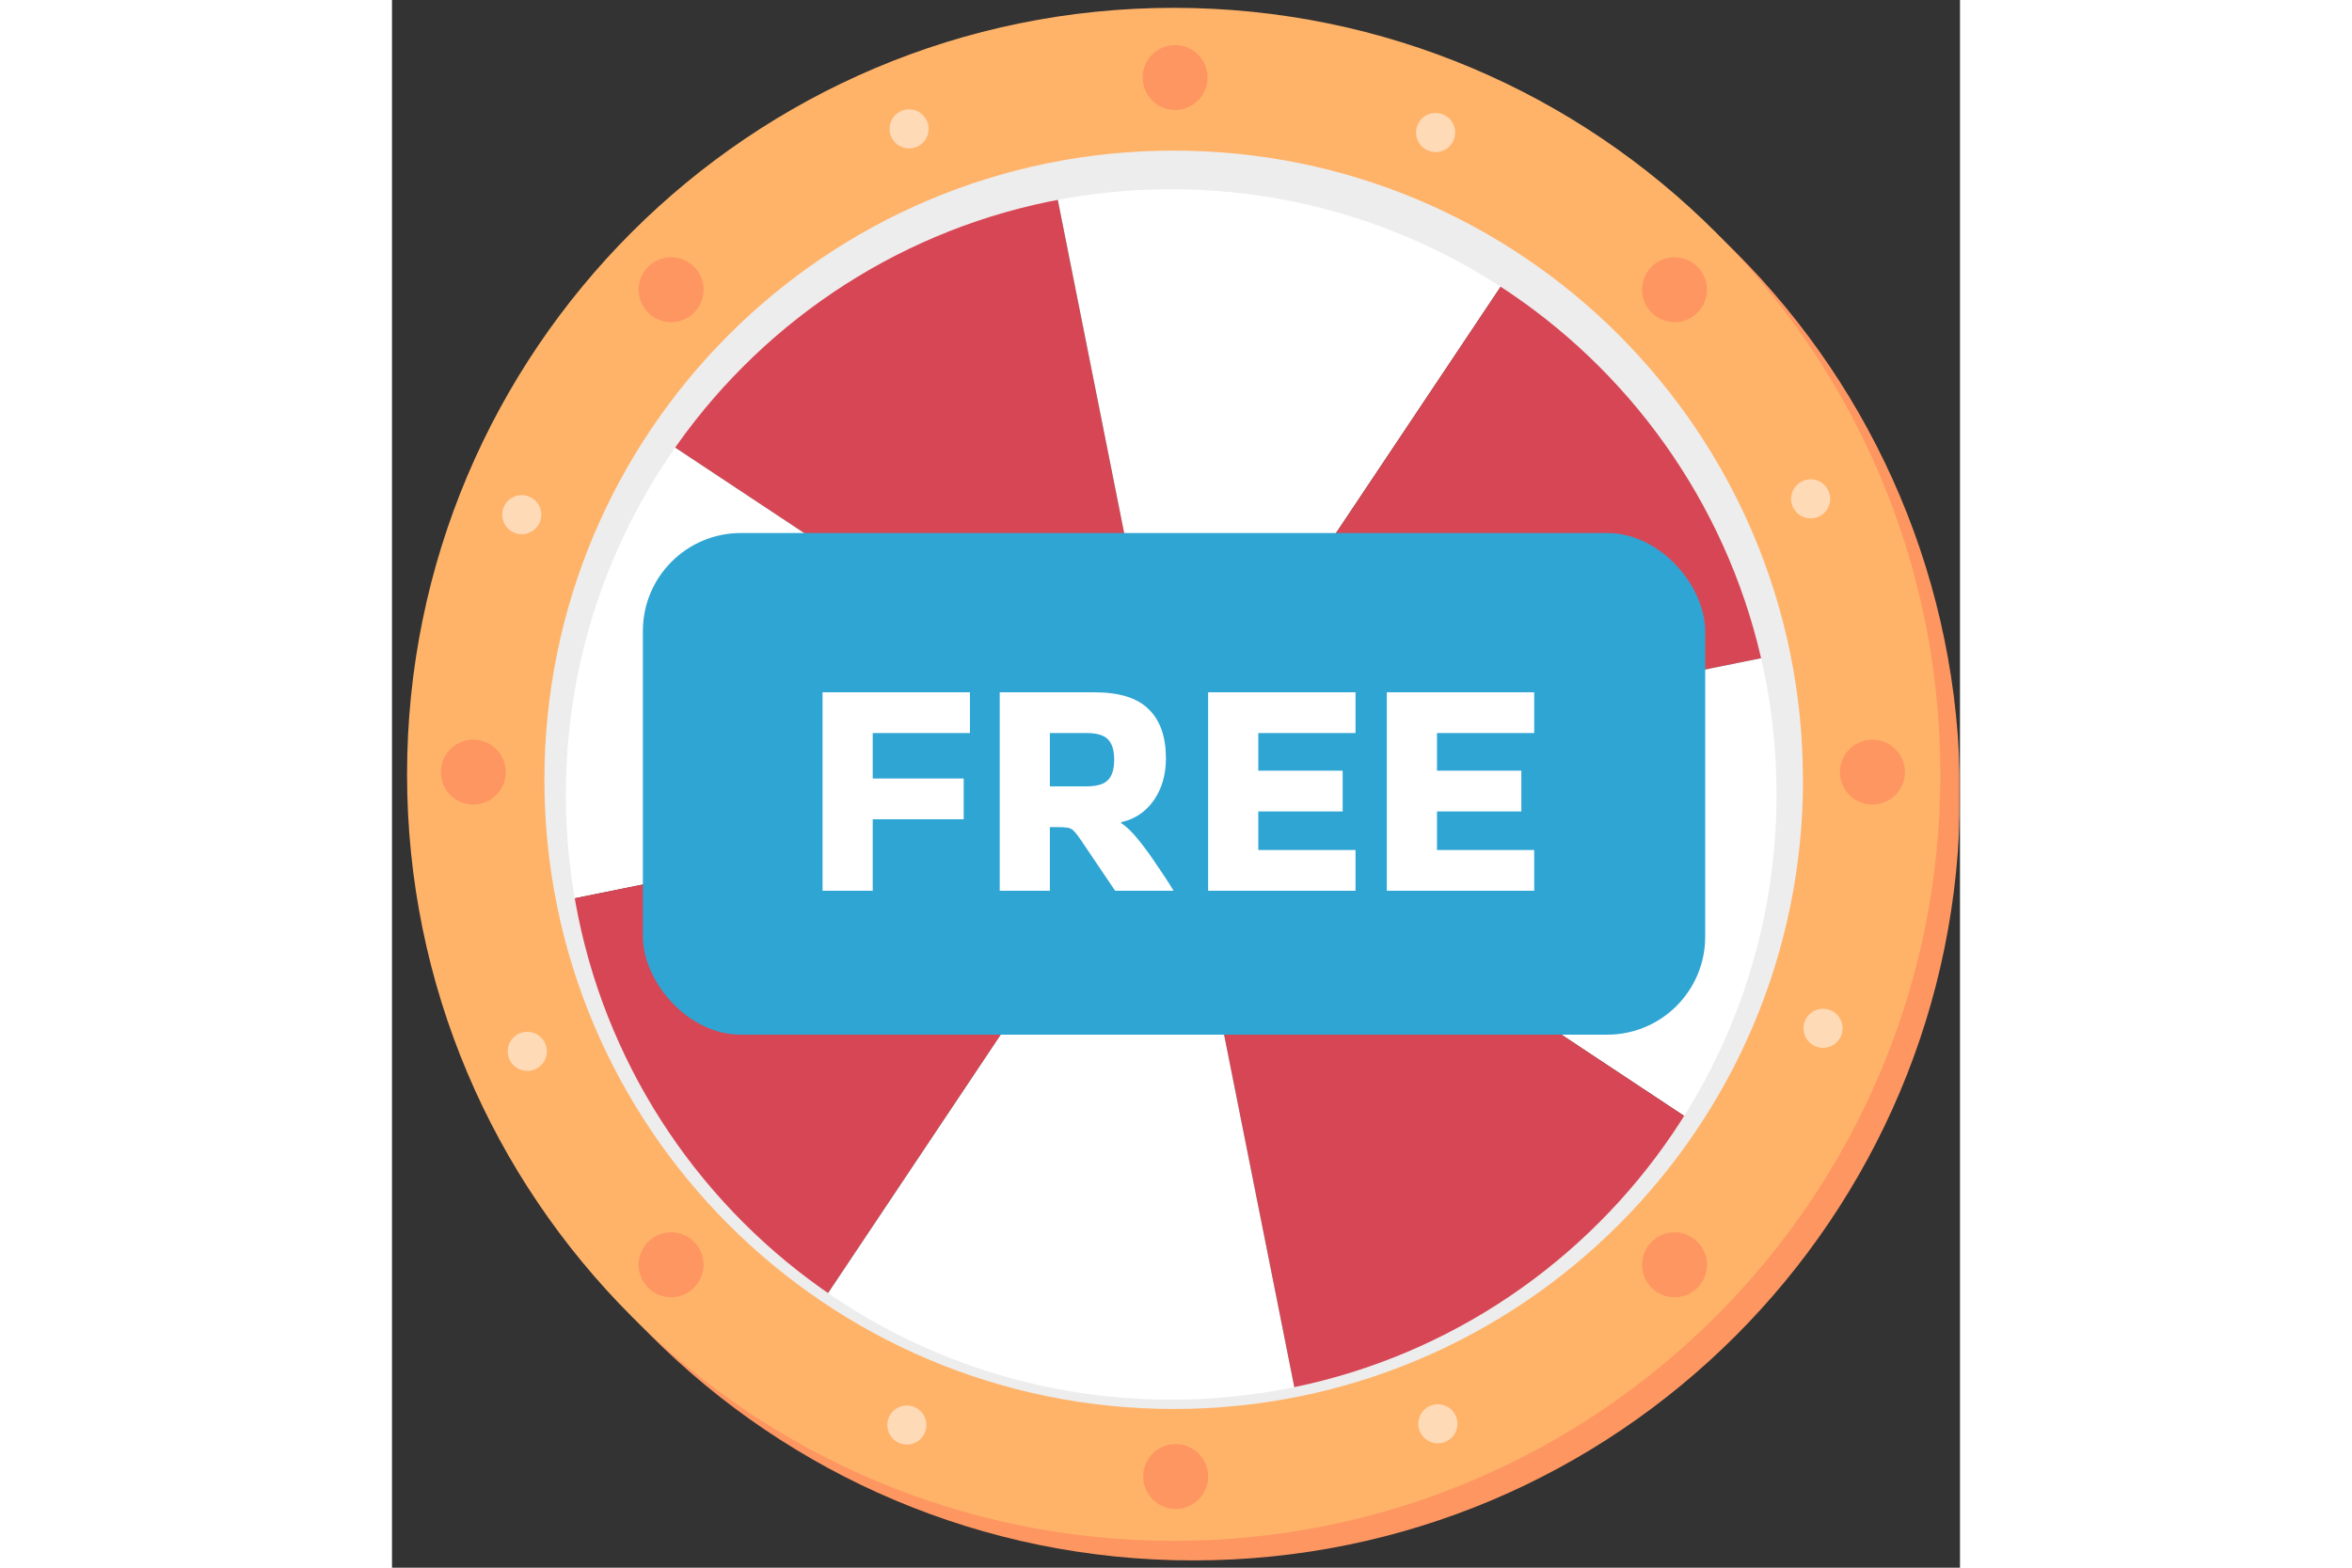
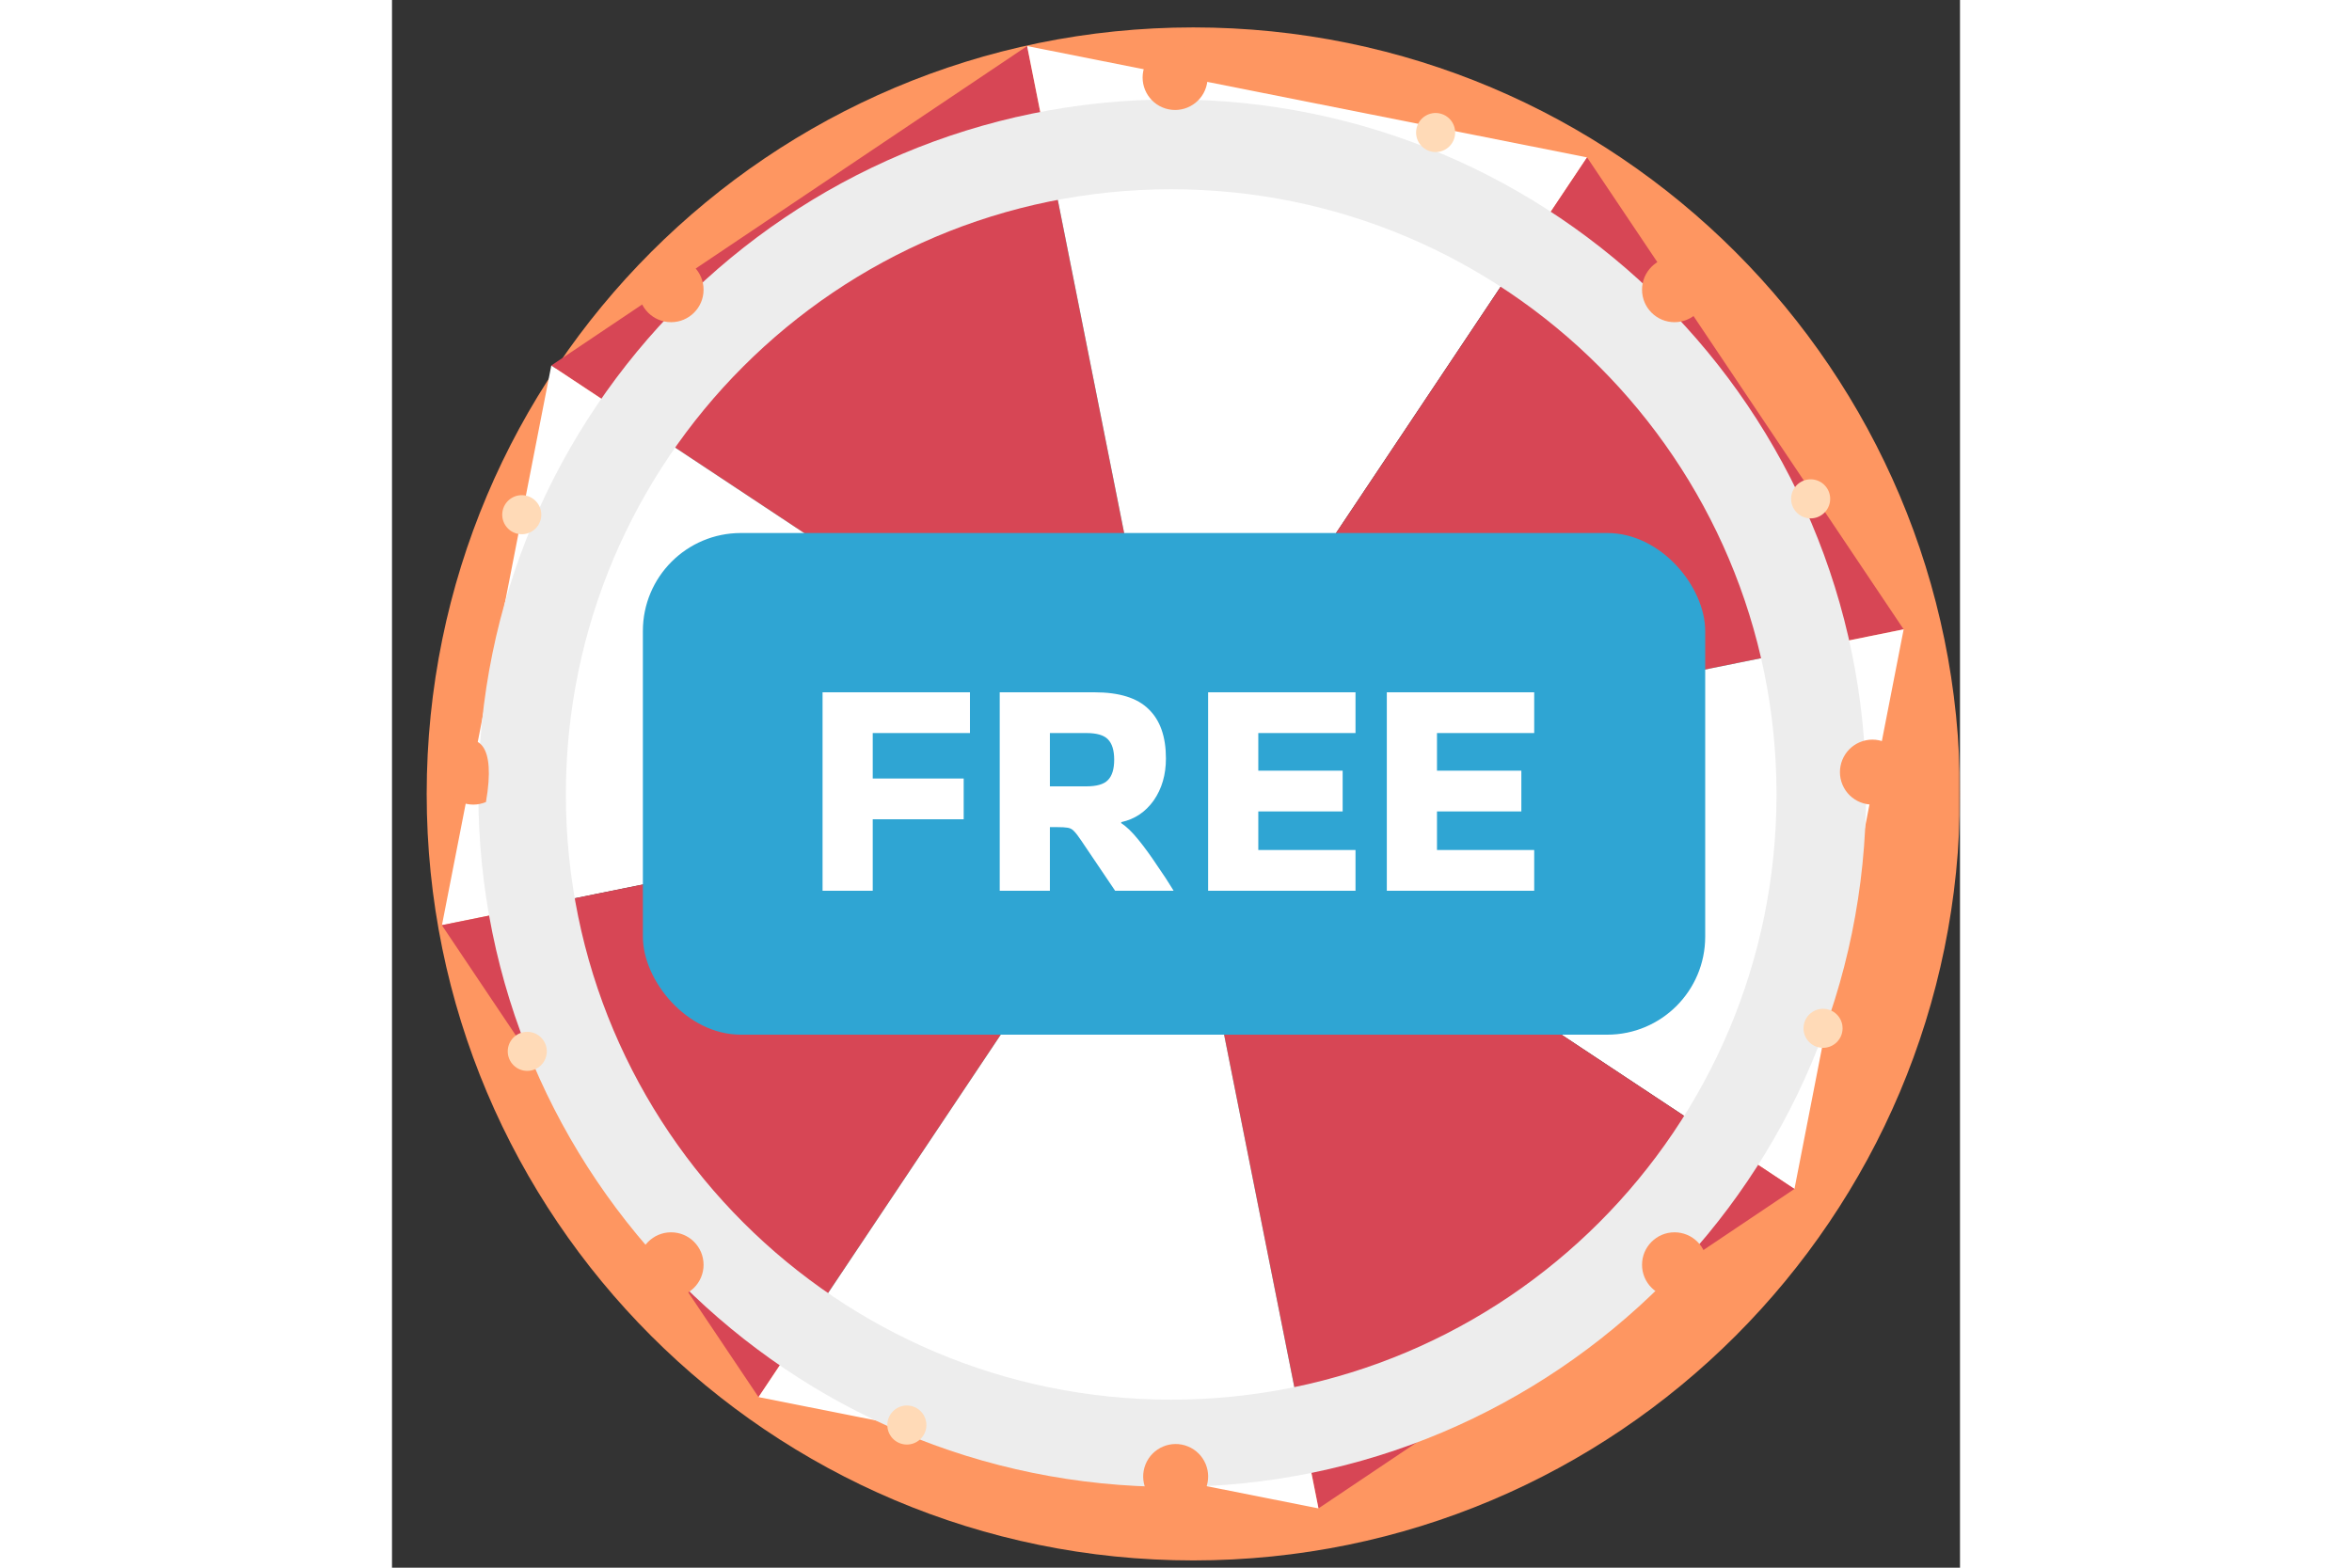
<svg xmlns="http://www.w3.org/2000/svg" width="150" height="100" viewBox="0 0 400 400" fill="none">
  <rect x="0" y="0" width="400" height="400" fill="#333333" stroke="none" />
  <mask id="mask0_611_11323" style="mask-type:alpha" maskUnits="userSpaceOnUse" x="0" y="0" width="400" height="400">
    <rect width="400" height="400" fill="#D9D9D9" />
  </mask>
  <g mask="url(#mask0_611_11323)">
    <path d="M204.424 6.995C96.408 6.995 8.848 94.561 8.848 202.571C8.848 310.581 96.371 398.147 204.424 398.147C312.477 398.147 400 310.587 400 202.571C400 94.555 312.421 6.995 204.424 6.995ZM364.96 203.96C364.96 292.613 293.095 364.496 204.424 364.496C115.752 364.496 43.888 292.632 43.888 203.96C43.888 115.289 115.752 43.424 204.424 43.424C293.095 43.424 364.922 115.283 364.922 203.929L364.96 203.96Z" fill="#FE9661" />
    <path d="M40.609 93.271L199.182 198.311L162.024 11.749L40.609 93.271Z" fill="#D74655" />
    <path d="M12.744 236.055L199.213 198.317L40.634 93.271L12.744 236.055Z" fill="white" />
    <path d="M162.025 11.756L199.183 198.317C234.407 145.591 269.636 92.871 304.871 40.158L162.025 11.756Z" fill="white" />
    <path d="M304.871 40.164L199.189 198.317L385.627 160.579L304.871 40.164Z" fill="#D74655" />
    <path d="M385.627 160.579L199.189 198.317L357.768 303.369L385.627 160.579Z" fill="white" />
    <path d="M93.499 356.47L199.182 198.317L12.713 236.055L93.499 356.47Z" fill="#D74655" />
    <path d="M357.762 303.363L199.189 198.317L236.347 384.872L357.762 303.363Z" fill="#D74655" />
    <path d="M236.346 384.872L199.188 198.317L93.5 356.476L236.346 384.872Z" fill="white" />
    <path d="M199.188 198.317L199.182 198.311L199.188 198.317Z" fill="#1DB3DB" />
    <path d="M199.188 198.311H199.182L199.188 198.317V198.311Z" fill="#1DB3DB" />
    <g style="mix-blend-mode:multiply">
      <path d="M199.031 25.376C101.27 25.376 22.027 104.626 22.027 202.38C22.027 300.134 101.27 379.383 199.031 379.383C296.791 379.383 376.034 300.134 376.034 202.38C376.034 104.626 296.785 25.376 199.031 25.376ZM198.777 357.13C113.49 357.13 44.354 287.976 44.354 202.713C44.354 117.45 113.508 48.29 198.777 48.29C284.047 48.29 353.194 117.444 353.194 202.713C353.194 287.982 284.071 357.13 198.777 357.13Z" fill="#EDEDED" />
    </g>
-     <path d="M199.416 2C91.4 2 3.84 89.566 3.84 197.576C3.84 305.586 91.4 393.152 199.416 393.152C307.432 393.152 394.992 305.592 394.992 197.576C394.992 89.56 307.426 2 199.416 2ZM359.952 198.965C359.952 287.612 288.087 359.501 199.416 359.501C110.744 359.501 38.88 287.637 38.88 198.965C38.88 110.294 110.744 38.429 199.416 38.429C288.087 38.429 359.927 110.288 359.927 198.934L359.952 198.965Z" fill="#FFB369" />
    <path d="M271.08 34.959C271.712 32.28 270.053 29.597 267.375 28.965C264.697 28.332 262.013 29.991 261.381 32.669C260.749 35.348 262.408 38.032 265.086 38.664C267.764 39.296 270.448 37.637 271.08 34.959Z" fill="#FFDAB7" />
    <path d="M366.75 128.427C367.382 125.749 365.723 123.065 363.045 122.433C360.367 121.801 357.683 123.46 357.051 126.138C356.419 128.816 358.077 131.5 360.756 132.132C363.434 132.764 366.118 131.106 366.75 128.427Z" fill="#FFDAB7" />
    <path d="M368.586 265.9C370.532 263.954 370.532 260.8 368.586 258.854C366.64 256.908 363.485 256.908 361.539 258.854C359.593 260.8 359.593 263.954 361.539 265.9C363.485 267.846 366.64 267.846 368.586 265.9Z" fill="#FFDAB7" />
-     <path d="M271.656 364.431C272.288 361.752 270.63 359.069 267.951 358.436C265.273 357.804 262.589 359.463 261.957 362.141C261.325 364.82 262.984 367.503 265.662 368.136C268.34 368.768 271.024 367.109 271.656 364.431Z" fill="#FFDAB7" />
    <path d="M136.191 364.744C136.823 362.066 135.165 359.382 132.486 358.75C129.808 358.118 127.124 359.777 126.492 362.455C125.86 365.134 127.519 367.817 130.197 368.449C132.875 369.081 135.559 367.423 136.191 364.744Z" fill="#FFDAB7" />
    <path d="M38.033 271.782C39.979 269.836 39.979 266.681 38.033 264.735C36.087 262.789 32.932 262.789 30.986 264.735C29.04 266.681 29.04 269.836 30.986 271.782C32.932 273.728 36.087 273.728 38.033 271.782Z" fill="#FFDAB7" />
    <path d="M37.953 132.473C38.585 129.794 36.926 127.111 34.248 126.478C31.57 125.846 28.886 127.505 28.254 130.183C27.622 132.862 29.281 135.545 31.959 136.178C34.637 136.81 37.321 135.151 37.953 132.473Z" fill="#FFDAB7" />
-     <path d="M135.431 36.406C137.377 34.46 137.377 31.305 135.431 29.359C133.486 27.413 130.331 27.413 128.385 29.359C126.439 31.305 126.439 34.46 128.385 36.406C130.331 38.352 133.486 38.352 135.431 36.406Z" fill="#FFDAB7" />
    <path d="M71.196 82.206C75.773 82.206 79.482 78.496 79.482 73.92C79.482 69.344 75.773 65.634 71.196 65.634C66.62 65.634 62.91 69.344 62.91 73.92C62.91 78.496 66.62 82.206 71.196 82.206Z" fill="#FE9661" />
    <path d="M327.173 82.206C331.749 82.206 335.459 78.496 335.459 73.92C335.459 69.344 331.749 65.634 327.173 65.634C322.597 65.634 318.887 69.344 318.887 73.92C318.887 78.496 322.597 82.206 327.173 82.206Z" fill="#FE9661" />
    <path d="M327.173 331C331.749 331 335.459 327.29 335.459 322.714C335.459 318.137 331.749 314.428 327.173 314.428C322.597 314.428 318.887 318.137 318.887 322.714C318.887 327.29 322.597 331 327.173 331Z" fill="#FE9661" />
    <path d="M71.196 331C75.773 331 79.482 327.29 79.482 322.714C79.482 318.137 75.773 314.428 71.196 314.428C66.62 314.428 62.91 318.137 62.91 322.714C62.91 327.29 66.62 331 71.196 331Z" fill="#FE9661" />
    <path d="M207.688 22.22C209.039 17.848 206.59 13.208 202.217 11.857C197.845 10.506 193.205 12.955 191.854 17.328C190.503 21.7 192.953 26.34 197.325 27.691C201.697 29.042 206.337 26.592 207.688 22.22Z" fill="#FE9661" />
    <path d="M380.891 204.64C385.105 202.856 387.076 197.994 385.292 193.78C383.508 189.565 378.646 187.595 374.432 189.378C370.217 191.162 368.247 196.024 370.03 200.239C371.814 204.453 376.677 206.424 380.891 204.64Z" fill="#FE9661" />
-     <path d="M23.969 204.64C28.183 202.856 30.154 197.994 28.37 193.78C26.587 189.565 21.724 187.595 17.51 189.378C13.295 191.162 11.325 196.024 13.109 200.239C14.892 204.453 19.755 206.424 23.969 204.64Z" fill="#FE9661" />
+     <path d="M23.969 204.64C26.587 189.565 21.724 187.595 17.51 189.378C13.295 191.162 11.325 196.024 13.109 200.239C14.892 204.453 19.755 206.424 23.969 204.64Z" fill="#FE9661" />
    <path d="M207.582 379.873C209.316 375.638 207.289 370.799 203.054 369.065C198.819 367.331 193.98 369.358 192.246 373.593C190.511 377.828 192.539 382.667 196.774 384.401C201.008 386.135 205.848 384.108 207.582 379.873Z" fill="#FE9661" />
    <path d="M199.724 217.204C210.101 217.204 218.513 208.792 218.513 198.416C218.513 188.039 210.101 179.627 199.724 179.627C189.348 179.627 180.936 188.039 180.936 198.416C180.936 208.792 189.348 217.204 199.724 217.204Z" fill="#D74655" />
    <path d="M212.331 200.636C213.982 193.643 209.651 186.637 202.658 184.986C195.665 183.336 188.658 187.666 187.008 194.659C185.357 201.652 189.688 208.659 196.681 210.309C203.674 211.96 210.681 207.629 212.331 200.636Z" fill="white" />
    <rect x="64" y="136" width="271" height="128" rx="25" fill="#2FA5D3" />
    <path d="M122.637 227.28H109.837V176.64H147.438V187.04H122.637V198.64H145.838V209.04H122.637V227.28ZM167.831 227.28H155.031V176.64H179.191C185.538 176.64 190.151 178.08 193.031 180.96C195.965 183.787 197.431 187.973 197.431 193.52C197.431 197.68 196.391 201.253 194.311 204.24C192.231 207.173 189.485 209.013 186.071 209.76L185.991 210C187.325 210.853 188.791 212.267 190.391 214.24C191.991 216.213 193.565 218.373 195.111 220.72C196.711 223.013 198.125 225.173 199.351 227.2V227.28H184.471L175.831 214.48C175.085 213.36 174.471 212.56 173.991 212.08C173.565 211.6 173.031 211.307 172.391 211.2C171.805 211.093 170.845 211.04 169.511 211.04H167.831V227.28ZM177.111 187.04H167.831V200.64H177.111C179.778 200.64 181.618 200.107 182.631 199.04C183.698 197.973 184.231 196.24 184.231 193.84C184.231 191.44 183.698 189.707 182.631 188.64C181.618 187.573 179.778 187.04 177.111 187.04ZM208.194 227.28V176.64H245.794V187.04H220.994V196.64H242.514V207.04H220.994V216.88H245.794V227.28H208.194ZM253.778 227.28V176.64H291.378V187.04H266.578V196.64H288.098V207.04H266.578V216.88H291.378V227.28H253.778Z" fill="white" />
  </g>
</svg>